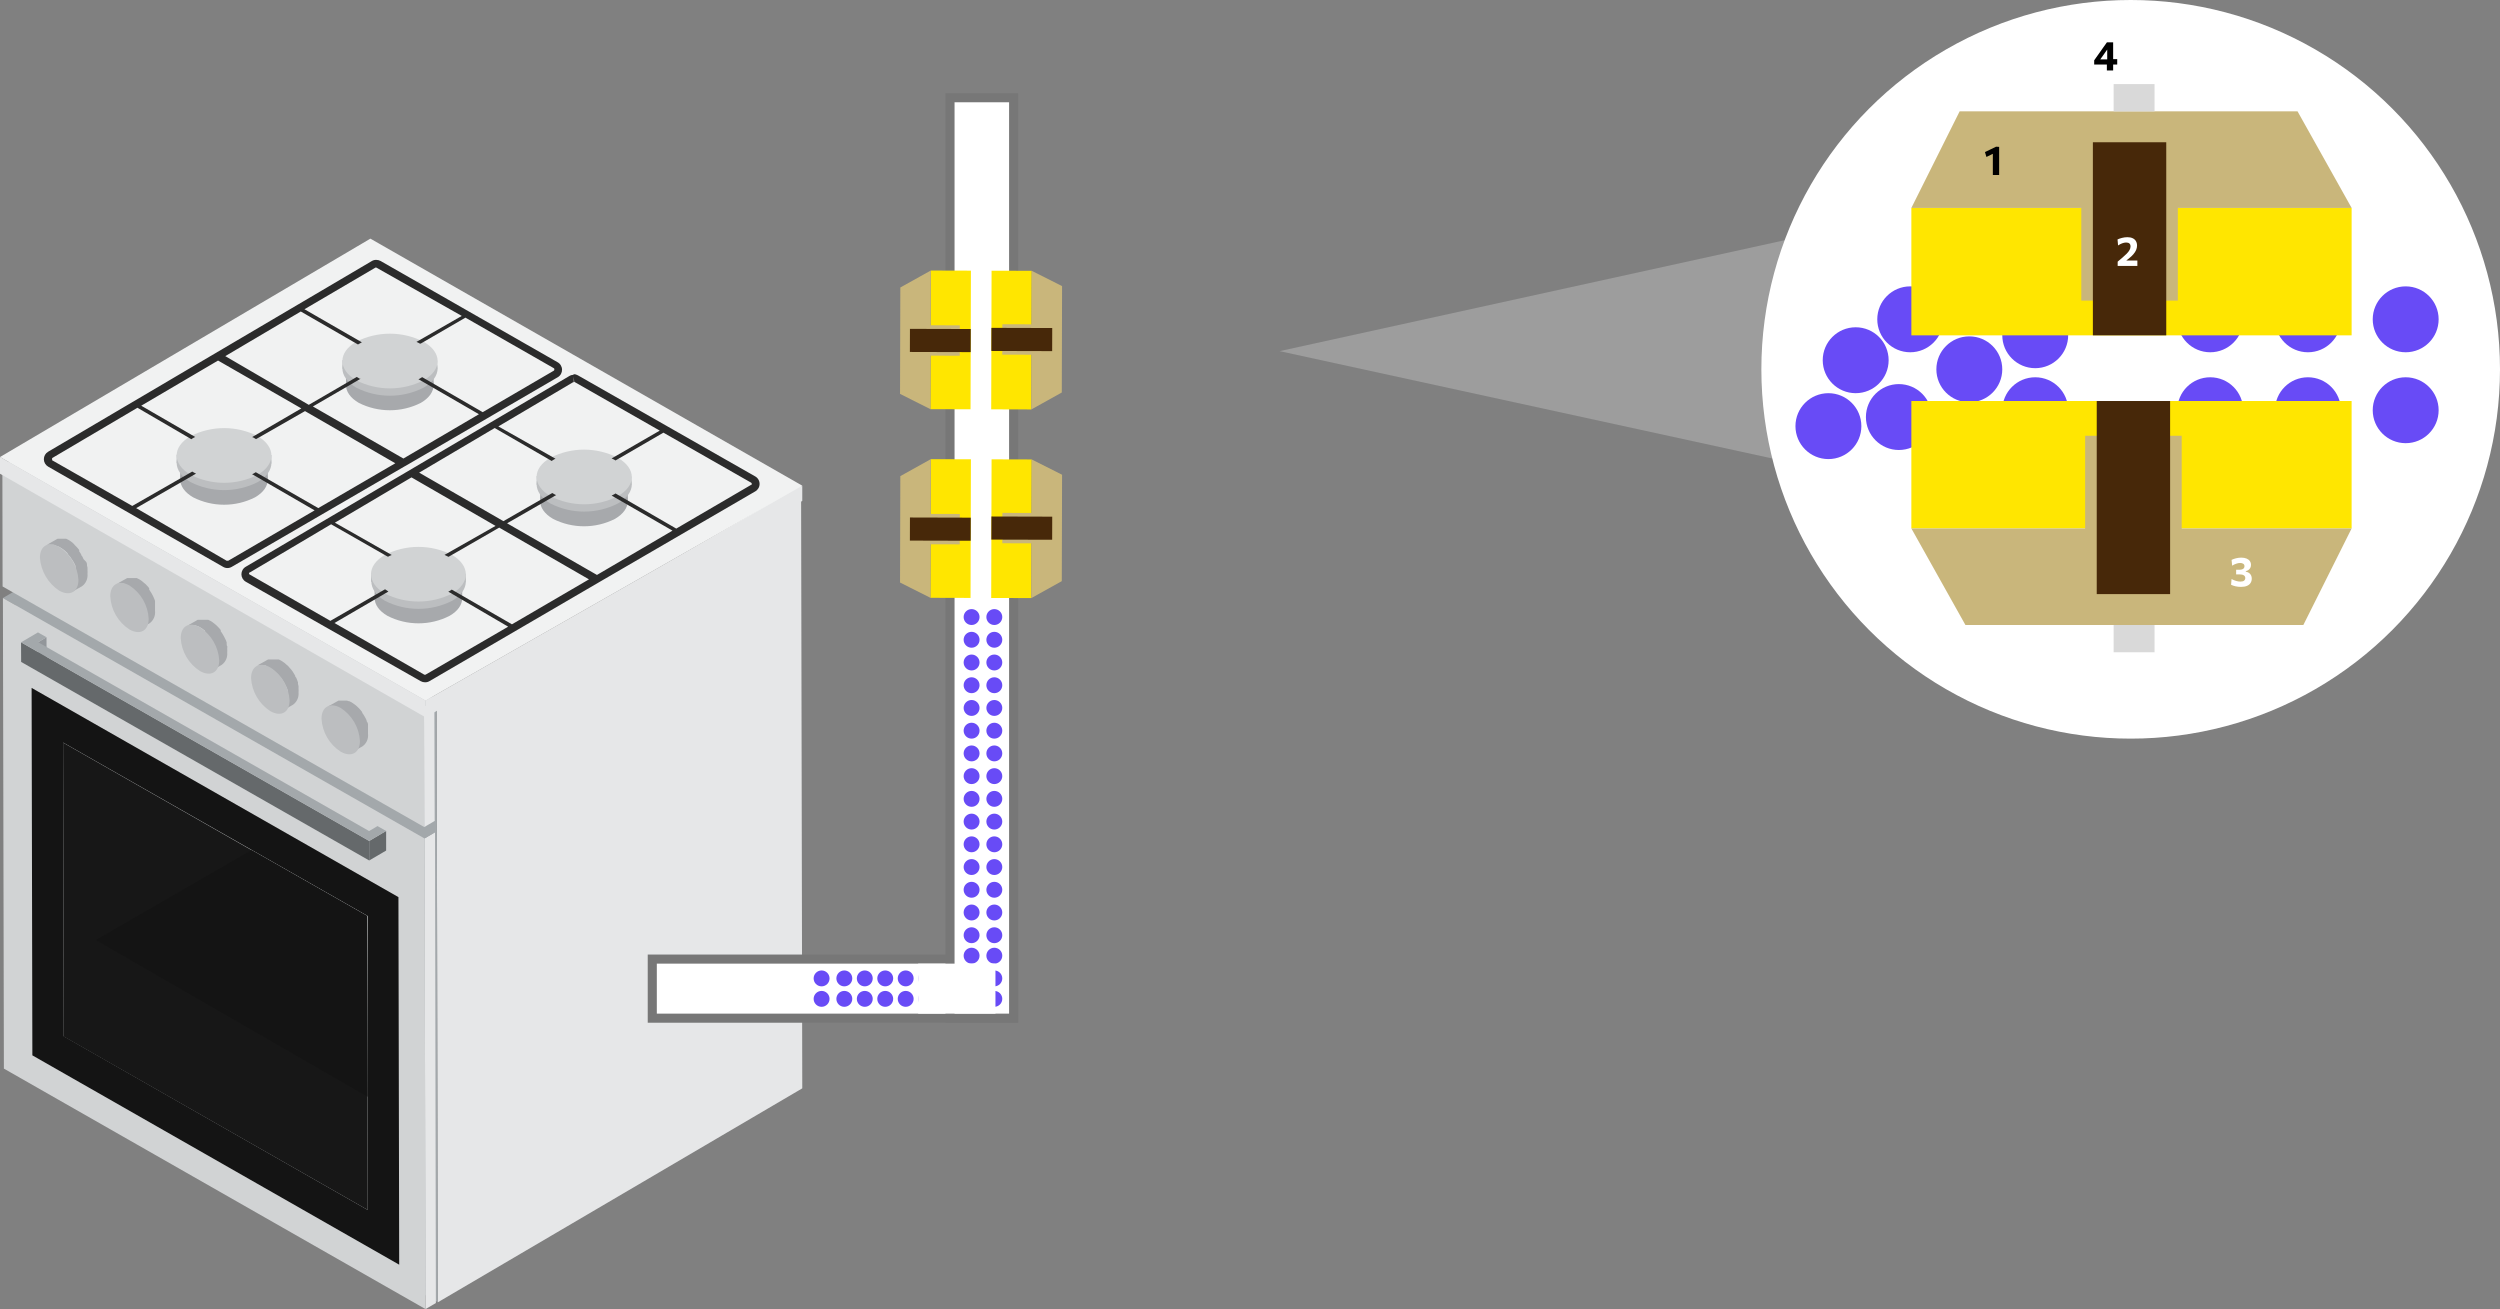
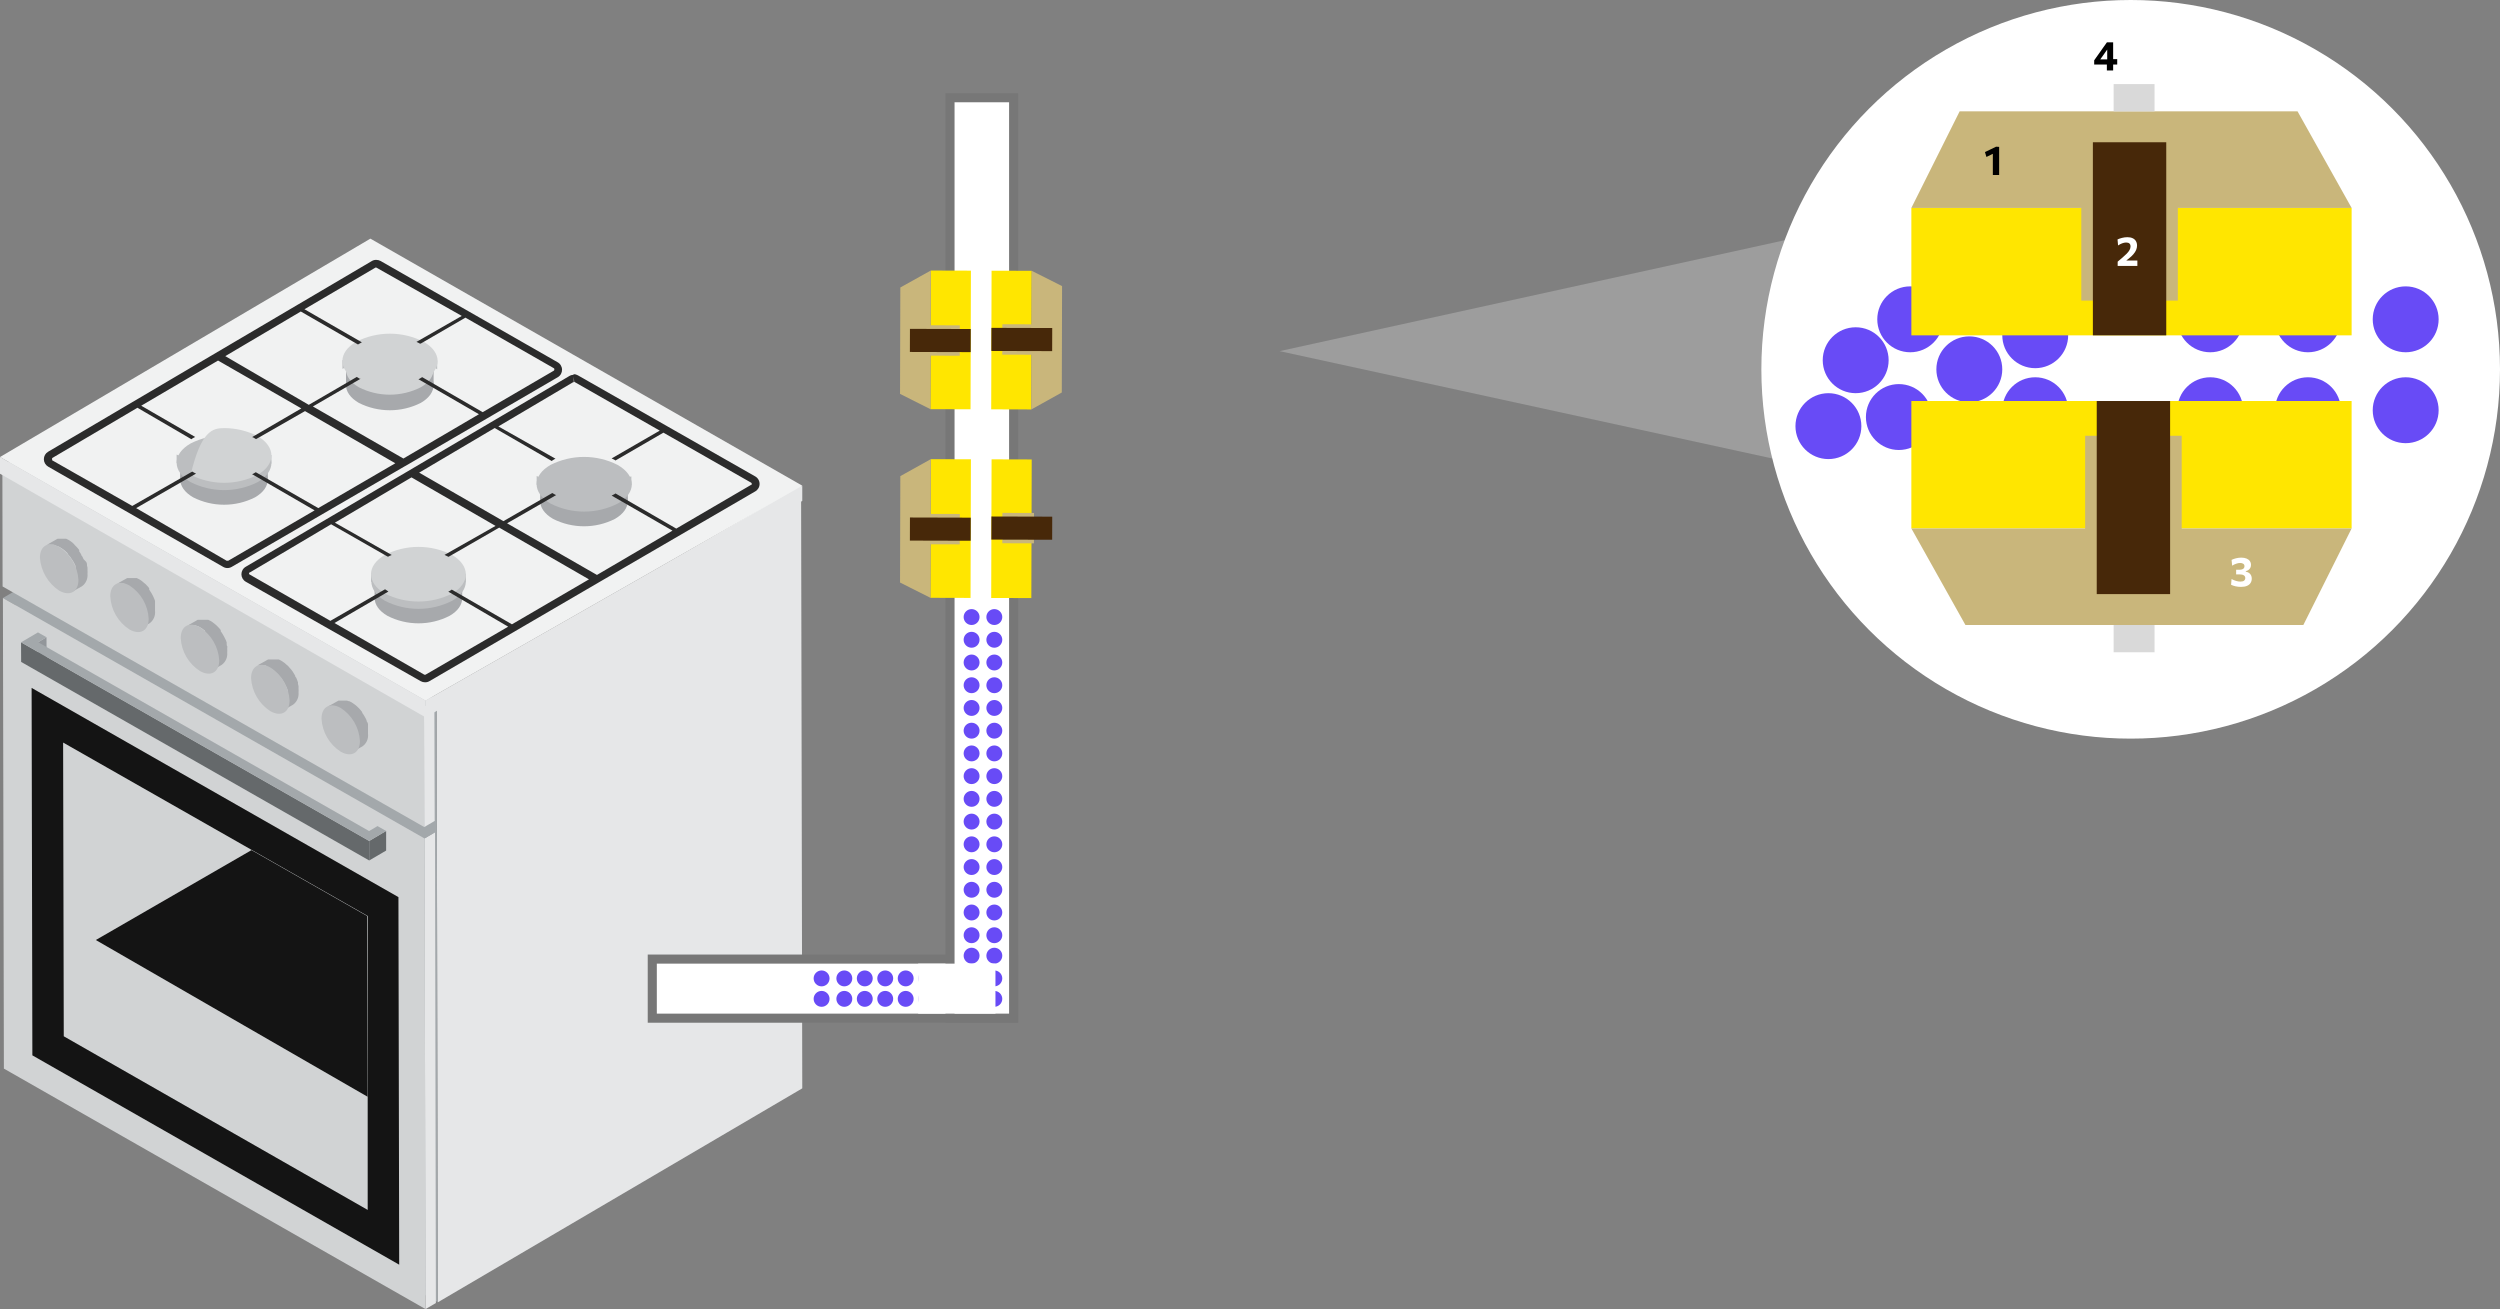
<svg xmlns="http://www.w3.org/2000/svg" width="1100" height="576" viewBox="0 0 1100 576" fill="none">
  <rect x="0" y="0" width="1100" height="576" fill="#808080" stroke="none" />
  <g clip-path="url(#clip0_88_7)">
    <path d="M192.64 573.012L353 478.869L352.478 213.371L192.118 307.514L192.64 573.012Z" fill="#E6E7E8" />
    <path d="M6.599 201.704L7.121 467.154L192.64 573.012L192.118 307.514L6.599 201.704Z" fill="#A3A8AB" />
    <path d="M187.229 576L191.786 573.344L191.406 366.229L186.801 368.933L187.229 576Z" fill="#E6E7E8" />
    <path d="M186.801 368.933L191.406 366.229L5.886 260.419L1.282 263.123L186.801 368.933Z" fill="#A3A8AB" />
    <path d="M1.282 263.123L1.709 470.19L187.229 576L186.801 368.933L1.282 263.123Z" fill="#D1D3D4" />
    <path d="M186.659 363.905L191.264 361.202L191.121 308.083L186.564 310.787L186.659 363.905Z" fill="#E6E7E8" />
    <path d="M186.564 310.787L191.121 308.083L5.649 202.273L1.044 204.929L186.564 310.787Z" fill="#BCBEC0" />
    <path d="M1.044 204.929L1.139 258.048L186.659 363.905L186.564 310.787L1.044 204.929Z" fill="#D1D3D4" />
    <path d="M24.021 239.788L23.736 239.693H23.309H22.881H22.597C22.423 239.67 22.248 239.67 22.074 239.693H21.172H20.698C20.509 239.759 20.333 239.855 20.175 239.978L24.923 237.274L25.35 237.037H25.825H26.347H27.724H28.056H28.483H29.1L30.145 237.559C30.711 237.879 31.251 238.243 31.759 238.65L32.233 239.077L33.23 240.168L33.562 240.5L33.847 240.784L34.132 241.116L34.844 241.97V242.254V242.586L35.319 243.298L35.746 244.009C35.746 244.246 35.746 244.436 36.078 244.626C36.186 244.872 36.313 245.11 36.458 245.337L36.743 246.001L37.977 247.282L38.262 248.088V248.467C38.262 248.467 38.262 248.467 38.262 248.752C38.364 249.078 38.443 249.411 38.5 249.748C38.523 249.937 38.523 250.128 38.5 250.317L38.506 250.314C38.506 250.598 38.506 250.598 38.506 250.882L38.5 250.886C38.544 251.439 38.544 251.994 38.5 252.546C38.601 253.58 38.431 254.622 38.007 255.57C37.582 256.518 36.918 257.339 36.078 257.953L31.331 260.609C32.174 259.999 32.841 259.178 33.266 258.229C33.691 257.28 33.859 256.236 33.752 255.202C33.799 254.57 33.799 253.936 33.752 253.305C33.776 253.195 33.776 253.082 33.752 252.973C33.66 252.361 33.518 251.758 33.325 251.171C33.342 250.426 33.31 249.682 33.23 248.942C32.946 248.27 32.612 247.62 32.233 246.997C31.854 246.381 31.474 245.764 31.047 245.195C30.645 244.668 30.217 244.161 29.765 243.677V243.393L28.673 242.397L28.198 241.97C27.679 241.579 27.14 241.215 26.584 240.879L25.54 240.357H25.207L24.021 239.788Z" fill="#A7A9AC" />
    <path d="M26.015 240.642C21.267 237.986 17.564 240.168 17.564 245.385C17.769 248.293 18.642 251.116 20.116 253.633C21.59 256.15 23.625 258.293 26.062 259.897C30.809 262.553 34.512 260.372 34.512 255.155C34.34 252.238 33.481 249.403 32.004 246.881C30.527 244.359 28.475 242.221 26.015 240.642Z" fill="#BCBEC0" />
    <path d="M55.02 256.767H54.64H54.26H52.931H52.219C52.079 256.726 51.931 256.726 51.792 256.767L51.222 257.004L55.969 254.348H56.396H59.34H59.909H60.147C60.528 254.483 60.894 254.658 61.239 254.87C61.793 255.185 62.318 255.55 62.805 255.961C62.985 256.077 63.145 256.221 63.28 256.388L64.039 257.004L64.372 257.336L64.656 257.668L64.989 258L65.653 258.807V259.139V259.423C65.839 259.658 65.998 259.912 66.128 260.182C66.303 260.408 66.461 260.646 66.603 260.893C66.741 261.083 66.853 261.29 66.935 261.51L67.315 262.221L67.6 262.838L67.932 263.597L68.217 264.403C68.217 264.403 68.217 264.403 68.217 264.782C68.237 264.876 68.237 264.973 68.217 265.067C68.239 265.383 68.239 265.7 68.217 266.015V266.585C68.191 266.694 68.191 266.807 68.217 266.917C68.217 266.917 68.217 266.917 68.217 267.201C68.217 267.486 68.217 268.292 68.217 268.861C68.323 269.895 68.156 270.939 67.731 271.888C67.306 272.837 66.638 273.658 65.796 274.268L61.049 276.924C61.895 276.317 62.565 275.497 62.99 274.547C63.416 273.597 63.581 272.552 63.47 271.517C63.515 270.87 63.515 270.22 63.47 269.573C63.447 269.479 63.447 269.382 63.47 269.288C63.47 268.671 63.185 268.055 62.995 267.438C62.815 266.755 62.577 266.089 62.283 265.446C61.989 264.764 61.656 264.099 61.286 263.454C60.935 262.841 60.538 262.254 60.099 261.7C59.714 261.188 59.302 260.698 58.865 260.229L58.58 259.945C58.239 259.588 57.874 259.256 57.488 258.949L57.014 258.522C56.514 258.127 55.991 257.763 55.447 257.431L54.355 256.909H54.023L55.02 256.767Z" fill="#A7A9AC" />
    <path d="M56.966 257.621C52.219 254.965 48.516 257.147 48.516 262.364C48.664 265.293 49.508 268.146 50.977 270.686C52.446 273.226 54.499 275.38 56.966 276.971C61.713 279.627 65.416 277.493 65.416 272.228C65.268 269.299 64.424 266.446 62.955 263.906C61.486 261.366 59.433 259.212 56.966 257.621Z" fill="#BCBEC0" />
    <path d="M85.971 275.121H85.592H85.449H84.974H83.313H82.838L82.269 275.406L87.016 272.703H87.443H87.68H87.918H88.392H88.867H90.291H90.624H91.003H91.621L92.665 273.224C93.216 273.544 93.74 273.909 94.231 274.315L94.754 274.742L95.513 275.406L95.798 275.738L96.083 276.023C96.181 276.145 96.293 276.256 96.415 276.355L97.127 277.208V277.493V277.777L97.649 278.489L98.077 279.2C98.205 279.379 98.316 279.57 98.409 279.769C98.554 279.996 98.681 280.234 98.789 280.481L99.121 281.145C99.251 281.372 99.362 281.61 99.453 281.856L99.738 282.662V283.089C99.718 283.183 99.718 283.28 99.738 283.374C99.738 283.706 99.738 284.038 99.975 284.37C100.213 284.702 99.975 284.749 99.975 284.939C99.975 285.129 99.975 284.939 99.975 285.223C99.975 285.508 99.975 285.223 99.975 285.508C100.02 286.06 100.02 286.616 99.975 287.168C100.077 288.206 99.902 289.253 99.468 290.203C99.035 291.152 98.358 291.97 97.507 292.575L92.76 295.278C93.615 294.666 94.293 293.84 94.727 292.882C95.16 291.924 95.333 290.87 95.228 289.824C95.273 289.192 95.273 288.558 95.228 287.927C95.228 287.927 95.228 287.927 95.228 287.595C95.125 286.985 94.983 286.383 94.801 285.793C94.564 285.129 94.326 284.465 94.041 283.801C93.709 283.137 93.377 282.473 92.997 281.856C92.617 281.24 92.238 280.623 91.81 280.054C91.437 279.533 91.024 279.042 90.576 278.584L90.291 278.252L90.196 277.493L89.674 277.113C89.195 276.692 88.669 276.326 88.108 276.023L87.063 275.453H86.731L85.971 275.121Z" fill="#A7A9AC" />
    <path d="M87.965 276.023C83.218 273.319 79.515 275.501 79.515 280.765C79.676 283.685 80.53 286.524 82.008 289.048C83.486 291.572 85.544 293.707 88.013 295.278C92.76 297.934 96.463 295.752 96.463 290.535C96.283 287.62 95.421 284.788 93.945 282.267C92.469 279.746 90.421 277.607 87.965 276.023Z" fill="#BCBEC0" />
    <path d="M116.923 292.812H116.543H116.211H114.834H114.217H113.742H113.22L117.967 290.156H118.395H118.632H121.718H122.335H122.667L123.711 290.678C124.268 291.013 124.806 291.378 125.325 291.769L125.8 292.243L126.56 292.859L126.892 293.191L127.177 293.523L127.462 293.855L128.174 294.662L128.411 294.994L128.648 295.278C128.648 295.278 128.981 295.752 129.123 296.037L129.55 296.748L129.883 297.318C129.883 297.555 129.883 297.839 130.263 298.076L130.547 298.693L130.832 299.452C130.955 299.71 131.051 299.98 131.117 300.258V300.637C131.117 300.637 131.117 300.637 131.117 300.922C131.218 301.232 131.298 301.549 131.354 301.871C131.377 302.06 131.377 302.251 131.354 302.44C131.374 302.549 131.374 302.662 131.354 302.772C131.377 302.865 131.377 302.963 131.354 303.056C131.4 303.593 131.4 304.132 131.354 304.669C131.461 305.703 131.293 306.747 130.868 307.696C130.443 308.645 129.776 309.465 128.933 310.075L124.186 312.779C125.025 312.166 125.69 311.344 126.114 310.396C126.539 309.448 126.709 308.406 126.607 307.372C126.674 306.726 126.674 306.074 126.607 305.428C126.629 305.334 126.629 305.237 126.607 305.143C126.666 304.829 126.714 304.512 126.75 304.194C126.546 303.528 126.292 302.878 125.99 302.25C125.696 301.568 125.363 300.902 124.993 300.258L123.806 298.456L122.572 296.986L122.287 296.701L121.195 295.705L120.721 295.278C120.225 294.856 119.683 294.49 119.107 294.187L118.062 293.666H117.73L116.923 292.812Z" fill="#A7A9AC" />
    <path d="M118.917 293.666C114.17 291.01 110.467 293.191 110.467 298.408C110.646 301.323 111.509 304.155 112.985 306.676C114.461 309.197 116.509 311.336 118.964 312.921C123.711 315.577 127.414 313.443 127.414 308.178C127.254 305.259 126.399 302.42 124.922 299.896C123.444 297.372 121.385 295.236 118.917 293.666Z" fill="#BCBEC0" />
    <path d="M147.922 310.645H147.542H147.21H145.833H145.216H144.741L144.172 310.929L148.919 308.273H149.346H149.584H150.723C150.864 308.249 151.009 308.249 151.15 308.273H152.717L153.286 308.51H153.619L154.71 309.032L156.277 310.123L156.799 310.55L157.511 311.214L157.844 311.546L158.128 311.83L158.461 312.21C158.708 312.457 158.93 312.727 159.125 313.016L159.363 313.348V313.633L159.885 314.344L160.312 315.055C160.44 315.234 160.552 315.425 160.644 315.625L161.024 316.336L161.309 317C161.309 317.237 161.309 317.474 161.641 317.759L161.926 318.565C161.926 318.565 161.926 318.565 161.926 318.944C161.947 319.038 161.947 319.135 161.926 319.229C161.953 319.545 161.953 319.862 161.926 320.178V320.747C161.903 320.856 161.903 320.969 161.926 321.079C161.926 321.079 161.926 321.079 161.926 321.363C161.926 321.648 161.926 322.454 161.926 322.976C162.043 324.011 161.879 325.058 161.454 326.009C161.028 326.96 160.355 327.779 159.505 328.382L154.758 331.086C155.604 330.479 156.274 329.659 156.7 328.709C157.125 327.759 157.29 326.714 157.179 325.679C157.224 325.032 157.224 324.382 157.179 323.735C157.157 323.641 157.157 323.544 157.179 323.45C157.179 322.833 156.894 322.217 156.704 321.6C156.509 320.922 156.271 320.257 155.992 319.608C155.698 318.926 155.365 318.261 154.995 317.616C154.644 316.988 154.248 316.385 153.809 315.814C153.423 315.303 153.011 314.812 152.574 314.344L152.289 314.059C151.961 313.691 151.595 313.357 151.198 313.063L150.723 312.637C150.235 312.226 149.711 311.861 149.156 311.546C148.812 311.334 148.446 311.159 148.064 311.024H147.732L147.922 310.645Z" fill="#A7A9AC" />
    <path d="M149.916 311.498C145.169 308.842 141.466 311.024 141.466 316.241C141.629 319.155 142.479 321.988 143.948 324.51C145.416 327.033 147.461 329.172 149.916 330.754C154.663 333.41 158.366 331.275 158.366 326.011C158.203 323.098 157.353 320.264 155.884 317.742C154.415 315.219 152.37 313.08 149.916 311.498Z" fill="#BCBEC0" />
    <path d="M175.645 556.46L14.242 464.356L13.909 302.677L175.313 394.733L175.645 556.46ZM28.056 455.962L161.784 532.367V403.033L27.771 326.722L28.056 455.962Z" fill="#141414" />
-     <path d="M161.784 532.367L28.056 456.104L27.771 326.77L110.657 374.055L122.145 380.6L161.499 403.033L161.736 482.568V495.753L161.784 532.367Z" fill="#171717" />
    <path d="M161.736 482.568L42.155 413.609L110.657 374.055L122.145 380.6L161.499 403.033L161.736 482.568Z" fill="#141414" />
    <path d="M20.46 280.386L20.508 289.018L16.758 291.199V282.568L20.46 280.386Z" fill="#92969A" />
    <path d="M162.448 370.023V378.608L9.304 291.247L9.257 282.615L162.448 370.023Z" fill="#65696B" />
    <path d="M169.901 365.613V374.245L162.448 378.608V370.024L169.901 365.613Z" fill="#65696B" />
    <path d="M169.901 365.613L162.448 370.023L9.257 282.615L16.71 278.252L20.46 280.386L16.758 282.568L162.401 365.66L166.104 363.478L169.901 365.613Z" fill="#A3A8AB" />
    <path d="M353 213.703V220.39L187.229 315.624V308.273L353 213.703Z" fill="#E6E7E8" />
    <path d="M0 201.088L187.229 308.273V315.624L0 208.439V201.088Z" fill="#E6E7E8" />
    <path d="M0 201.088L187.229 308.273L353 213.703L162.971 105L0 201.088Z" fill="#F1F2F2" />
    <path d="M112.223 218.825C108.001 220.967 103.334 222.083 98.599 222.083C93.864 222.083 89.196 220.967 84.974 218.825C77.426 214.462 77.379 207.443 84.974 203.08C89.201 200.953 93.867 199.845 98.599 199.845C103.331 199.845 107.997 200.953 112.223 203.08C119.676 207.443 119.724 214.51 112.223 218.825Z" fill="#A7A9AC" />
    <path d="M117.825 203.886V211.474L114.265 204.645L117.825 203.886Z" fill="#A7A9AC" />
    <path d="M79.278 203.696V210.715L83.076 205.498L79.278 203.696Z" fill="#A7A9AC" />
    <path d="M112.223 211.948C108.001 214.09 103.334 215.206 98.599 215.206C93.864 215.206 89.196 214.09 84.974 211.948C77.426 207.585 77.379 200.566 84.974 196.25C89.193 194.098 93.862 192.975 98.599 192.975C103.336 192.975 108.005 194.098 112.223 196.25C119.676 200.566 119.724 207.633 112.223 211.948Z" fill="#D1D3D4" />
    <path d="M113.363 212.138C108.792 214.444 103.743 215.645 98.623 215.645C93.502 215.645 88.454 214.444 83.883 212.138C75.67 207.396 75.67 199.807 83.883 195.112C88.45 192.796 93.5 191.588 98.623 191.588C103.745 191.588 108.795 192.796 113.363 195.112C121.433 199.855 121.48 207.443 113.363 212.138Z" fill="#BCBEC0" />
    <path d="M119.439 200.187L119.391 204.076L115.546 200.993L119.439 200.187Z" fill="#BCBEC0" />
    <path d="M77.711 199.997V203.838L81.794 201.894L77.711 199.997Z" fill="#BCBEC0" />
-     <path d="M113.363 208.913C108.795 211.229 103.745 212.437 98.623 212.437C93.5 212.437 88.45 211.229 83.883 208.913C75.67 204.17 75.67 196.582 83.883 191.887C88.45 189.57 93.5 188.363 98.623 188.363C103.745 188.363 108.795 189.57 113.363 191.887C121.433 196.63 121.48 204.218 113.363 208.913Z" fill="#D1D3D4" />
+     <path d="M113.363 208.913C108.795 211.229 103.745 212.437 98.623 212.437C93.5 212.437 88.45 211.229 83.883 208.913C88.45 189.57 93.5 188.363 98.623 188.363C103.745 188.363 108.795 189.57 113.363 191.887C121.433 196.63 121.48 204.218 113.363 208.913Z" fill="#D1D3D4" />
    <path d="M185.14 177.279C180.914 179.406 176.247 180.513 171.515 180.513C166.783 180.513 162.117 179.406 157.891 177.279C150.343 172.916 150.296 165.849 157.891 161.533C162.113 159.392 166.781 158.276 171.515 158.276C176.25 158.276 180.918 159.392 185.14 161.533C192.64 165.896 192.688 172.916 185.14 177.279Z" fill="#A7A9AC" />
    <path d="M190.789 162.34V169.881L187.229 163.051L190.789 162.34Z" fill="#A7A9AC" />
    <path d="M152.242 162.15V169.169L155.992 163.952L152.242 162.15Z" fill="#A7A9AC" />
    <path d="M185.14 170.402C180.918 172.543 176.25 173.659 171.515 173.659C166.781 173.659 162.113 172.543 157.891 170.402C150.343 166.039 150.296 159.02 157.891 154.656C162.117 152.53 166.783 151.422 171.515 151.422C176.247 151.422 180.914 152.53 185.14 154.656C192.64 159.02 192.688 166.086 185.14 170.402Z" fill="#D1D3D4" />
-     <path d="M186.327 170.592C181.751 172.909 176.693 174.116 171.563 174.116C166.433 174.116 161.375 172.909 156.799 170.592C148.634 165.849 148.587 158.261 156.799 153.613C161.372 151.285 166.431 150.072 171.563 150.072C176.695 150.072 181.754 151.285 186.327 153.613C194.634 158.261 194.634 165.897 186.327 170.592Z" fill="#BCBEC0" />
    <path d="M192.356 158.64V162.529L188.51 159.446L192.356 158.64Z" fill="#BCBEC0" />
    <path d="M150.675 158.403V162.292L154.71 160.348L150.675 158.403Z" fill="#BCBEC0" />
    <path d="M186.327 167.367C181.751 169.684 176.693 170.891 171.563 170.891C166.433 170.891 161.375 169.684 156.799 167.367C148.634 162.624 148.587 155.036 156.799 150.34C161.375 148.024 166.433 146.816 171.563 146.816C176.693 146.816 181.751 148.024 186.327 150.34C194.634 155.036 194.634 162.672 186.327 167.367Z" fill="#D1D3D4" />
    <path d="M270.589 228.311C266.367 230.452 261.699 231.568 256.965 231.568C252.23 231.568 247.562 230.452 243.34 228.311C235.792 223.947 235.745 216.928 243.34 212.612C247.559 210.46 252.228 209.338 256.965 209.338C261.701 209.338 266.371 210.46 270.589 212.612C278.09 216.928 278.137 223.947 270.589 228.311Z" fill="#A7A9AC" />
    <path d="M276.238 213.324V220.912L272.678 214.083L276.238 213.324Z" fill="#A7A9AC" />
    <path d="M237.691 213.134V220.201L241.489 214.936L237.691 213.134Z" fill="#A7A9AC" />
    <path d="M270.589 221.434C266.367 223.575 261.699 224.691 256.965 224.691C252.23 224.691 247.562 223.575 243.34 221.434C235.792 217.118 235.745 210.051 243.34 205.736C247.562 203.594 252.23 202.478 256.965 202.478C261.699 202.478 266.367 203.594 270.589 205.736C278.09 210.051 278.137 217.071 270.589 221.434Z" fill="#D1D3D4" />
    <path d="M271.776 221.576C267.2 223.893 262.142 225.1 257.012 225.1C251.882 225.1 246.824 223.893 242.248 221.576C234.083 216.833 234.036 209.245 242.248 204.55C246.819 202.244 251.868 201.043 256.988 201.043C262.109 201.043 267.157 202.244 271.728 204.55C280.083 209.34 280.083 216.881 271.776 221.576Z" fill="#BCBEC0" />
    <path d="M277.805 209.625V213.561L273.96 210.431L277.805 209.625Z" fill="#BCBEC0" />
    <path d="M236.125 209.435V213.324L240.207 211.379L236.125 209.435Z" fill="#BCBEC0" />
-     <path d="M271.776 218.351C267.203 220.679 262.144 221.892 257.012 221.892C251.88 221.892 246.821 220.679 242.248 218.351C234.083 213.608 234.036 206.02 242.248 201.372C246.813 199.045 251.864 197.831 256.988 197.831C262.113 197.831 267.164 199.045 271.728 201.372C280.083 206.067 280.083 213.703 271.776 218.351Z" fill="#D1D3D4" />
    <path d="M197.767 270.995C193.549 273.148 188.88 274.27 184.143 274.27C179.406 274.27 174.737 273.148 170.519 270.995C162.971 266.679 162.923 259.613 170.519 255.297C174.74 253.156 179.408 252.04 184.143 252.04C188.878 252.04 193.546 253.156 197.767 255.297C205.22 259.708 205.268 266.727 197.767 270.995Z" fill="#A7A9AC" />
    <path d="M203.369 256.103V263.692L199.809 256.862L203.369 256.103Z" fill="#A7A9AC" />
    <path d="M164.822 255.961V262.98L168.62 257.716L164.822 255.961Z" fill="#A7A9AC" />
    <path d="M197.767 264.213C193.546 266.355 188.878 267.471 184.143 267.471C179.408 267.471 174.74 266.355 170.519 264.213C162.971 259.85 162.923 252.783 170.519 248.467C174.74 246.326 179.408 245.21 184.143 245.21C188.878 245.21 193.546 246.326 197.767 248.467C205.22 252.831 205.268 259.897 197.767 264.213Z" fill="#D1D3D4" />
    <path d="M198.907 264.356C194.334 266.683 189.275 267.897 184.143 267.897C179.011 267.897 173.952 266.683 169.379 264.356C161.404 259.613 161.404 252.025 169.332 247.282C173.896 244.954 178.947 243.741 184.072 243.741C189.196 243.741 194.247 244.954 198.812 247.282C206.977 252.025 207.024 259.708 198.907 264.356Z" fill="#BCBEC0" />
    <path d="M204.936 252.404V256.34L201.09 253.21L204.936 252.404Z" fill="#BCBEC0" />
    <path d="M163.255 252.214V256.103L167.338 254.159L163.255 252.214Z" fill="#BCBEC0" />
    <path d="M198.907 261.178C194.326 263.48 189.27 264.679 184.143 264.679C179.016 264.679 173.96 263.48 169.379 261.178C161.214 256.435 161.167 248.847 169.379 244.151C173.947 241.835 178.997 240.628 184.119 240.628C189.242 240.628 194.292 241.835 198.859 244.151C206.977 248.847 207.024 256.483 198.907 261.178Z" fill="#D1D3D4" />
    <path d="M332.302 209.624L254.259 165.138C253.683 164.8 253.028 164.62 252.36 164.616L252.645 167.983L290.29 189.468L269.117 201.704C269.498 201.84 269.864 202.015 270.209 202.226L270.826 202.605L291.904 190.369L330.498 212.375C330.577 212.429 330.643 212.499 330.693 212.581C330.742 212.663 330.773 212.755 330.783 212.849C330.783 213.181 330.783 213.324 330.498 213.324L297.553 232.579L270.826 217.118C270.671 217.256 270.495 217.368 270.304 217.45C269.929 217.692 269.532 217.899 269.117 218.066L295.891 233.48L262.661 252.973L223.117 230.255L244.717 217.829C244.431 217.743 244.159 217.615 243.91 217.45L243.008 216.928L221.503 229.307L184.428 207.964L217.658 188.33L242.771 202.842C243.064 202.568 243.401 202.343 243.767 202.178C243.957 202.013 244.186 201.898 244.432 201.846L219.272 187.618L252.17 168.173H252.455V164.901C251.787 164.905 251.132 165.085 250.556 165.422L108.141 249.368C107.558 249.7 107.074 250.18 106.738 250.759C106.401 251.337 106.224 251.995 106.224 252.665C106.224 253.334 106.401 253.992 106.738 254.571C107.074 255.15 107.558 255.629 108.141 255.961L185.14 299.736C185.722 300.053 186.376 300.217 187.039 300.21C187.724 300.222 188.398 300.041 188.985 299.689L263.231 256.388L332.302 216.217C332.885 215.885 333.369 215.406 333.705 214.827C334.042 214.248 334.219 213.59 334.219 212.921C334.219 212.251 334.042 211.593 333.705 211.015C333.369 210.436 332.885 209.956 332.302 209.624ZM225.254 274.695L198.764 259.423L197.435 260.277H197.15L223.592 275.738L187.181 296.891H186.754L147.162 274.125L170.898 260.277C170.39 259.972 169.898 259.64 169.427 259.281L145.359 273.177L109.85 252.783C109.757 252.761 109.677 252.704 109.624 252.625C109.571 252.546 109.55 252.45 109.565 252.356C109.565 252.024 109.565 251.93 109.85 251.93L145.691 230.682L170.566 244.91C170.659 244.937 170.758 244.937 170.851 244.91C171.334 244.627 171.843 244.389 172.37 244.199L147.352 229.971L181.057 210.051L218.038 231.394L195.584 244.151C196.187 244.397 196.774 244.683 197.34 245.005L219.652 232.152L259.148 254.917L225.254 274.695Z" fill="#2B2B2B" />
    <path d="M245.287 159.352L167.433 114.817C166.834 114.5 166.165 114.337 165.487 114.343C164.817 114.338 164.16 114.518 163.588 114.865L21.172 198.764C20.601 199.098 20.128 199.577 19.799 200.151C19.47 200.725 19.297 201.375 19.297 202.036C19.297 202.698 19.47 203.348 19.799 203.922C20.128 204.496 20.601 204.974 21.172 205.309L98.172 249.416C98.746 249.759 99.402 249.939 100.07 249.939C100.739 249.939 101.395 249.759 101.969 249.416L177.924 205.261C178.148 205.188 178.357 205.075 178.541 204.929L245.476 165.944C246.05 165.596 246.52 165.103 246.84 164.514C247.161 163.925 247.319 163.262 247.3 162.593C247.281 161.923 247.084 161.27 246.731 160.701C246.377 160.132 245.879 159.666 245.287 159.352ZM140.042 223.568L112.556 207.775L111.891 208.154C111.601 208.388 111.259 208.551 110.894 208.629L138.428 224.564L100.45 246.713H99.691L59.909 223.568L86.256 208.391C85.922 208.272 85.603 208.113 85.307 207.917L84.595 207.49L58.2 222.62L22.929 202.51C22.929 202.51 22.929 202.51 22.929 202.036C22.929 201.562 22.929 201.657 22.929 201.562L60.479 179.413L84.215 193.262C84.473 193.035 84.76 192.844 85.069 192.693L85.876 192.266L62.141 178.512L95.94 158.64L132.589 179.698L110.942 192.314C111.246 192.39 111.535 192.519 111.796 192.693L112.65 193.215L134.203 180.884L173.937 203.838L140.042 223.568ZM243.673 163.098L212.389 181.358L185.757 165.944L184.808 166.513C184.6 166.679 184.356 166.793 184.095 166.845L210.727 182.259L177.497 201.752L137.668 178.844L158.651 166.655H158.271L156.989 165.849L135.864 178.133L99.121 156.696L132.351 137.061L157.511 151.574L158.176 151.194C158.509 150.978 158.858 150.788 159.22 150.625L133.965 136.065L165.249 117.711H165.534L203.179 139.005L183.241 150.435C183.77 150.64 184.279 150.894 184.76 151.194H185.092L204.793 139.764L243.673 162.008C243.751 162.046 243.816 162.107 243.858 162.184C243.901 162.26 243.919 162.348 243.91 162.434C243.943 162.556 243.938 162.685 243.896 162.804C243.853 162.922 243.775 163.025 243.673 163.098Z" fill="#2B2B2B" />
  </g>
  <rect x="287" y="422" width="159" height="26" fill="white" stroke="#777777" stroke-width="4" />
  <rect x="418" y="43" width="28" height="405" fill="white" stroke="#777777" stroke-width="4" />
  <circle cx="427.5" cy="430.5" r="3.5" fill="#684BF6" />
  <circle cx="437.5" cy="439.5" r="3.5" fill="#684BF6" />
  <circle cx="437.5" cy="430.5" r="3.5" fill="#684BF6" />
  <circle cx="437.5" cy="420.5" r="3.5" fill="#684BF6" />
  <circle cx="427.5" cy="411.5" r="3.5" fill="#684BF6" />
  <circle cx="427.5" cy="381.5" r="3.5" fill="#684BF6" />
  <circle cx="427.5" cy="351.5" r="3.5" fill="#684BF6" />
  <circle cx="427.5" cy="321.5" r="3.5" fill="#684BF6" />
  <circle cx="427.5" cy="291.5" r="3.5" fill="#684BF6" />
  <circle cx="427.5" cy="401.5" r="3.5" fill="#684BF6" />
  <circle cx="427.5" cy="371.5" r="3.5" fill="#684BF6" />
  <circle cx="427.5" cy="341.5" r="3.5" fill="#684BF6" />
  <circle cx="427.5" cy="311.5" r="3.5" fill="#684BF6" />
  <circle cx="427.5" cy="281.5" r="3.5" fill="#684BF6" />
  <circle cx="427.5" cy="391.5" r="3.5" fill="#684BF6" />
  <circle cx="427.5" cy="361.5" r="3.5" fill="#684BF6" />
  <circle cx="427.5" cy="331.5" r="3.5" fill="#684BF6" />
  <circle cx="427.5" cy="301.5" r="3.5" fill="#684BF6" />
  <circle cx="427.5" cy="271.5" r="3.5" fill="#684BF6" />
  <circle cx="437.5" cy="411.5" r="3.5" fill="#684BF6" />
  <circle cx="437.5" cy="381.5" r="3.5" fill="#684BF6" />
  <circle cx="437.5" cy="351.5" r="3.5" fill="#684BF6" />
  <circle cx="437.5" cy="321.5" r="3.5" fill="#684BF6" />
  <circle cx="437.5" cy="291.5" r="3.5" fill="#684BF6" />
  <circle cx="437.5" cy="401.5" r="3.5" fill="#684BF6" />
  <circle cx="437.5" cy="371.5" r="3.5" fill="#684BF6" />
  <circle cx="437.5" cy="341.5" r="3.5" fill="#684BF6" />
  <circle cx="437.5" cy="311.5" r="3.5" fill="#684BF6" />
  <circle cx="437.5" cy="281.5" r="3.5" fill="#684BF6" />
  <circle cx="437.5" cy="391.5" r="3.5" fill="#684BF6" />
  <circle cx="437.5" cy="361.5" r="3.5" fill="#684BF6" />
  <circle cx="437.5" cy="331.5" r="3.5" fill="#684BF6" />
  <circle cx="437.5" cy="301.5" r="3.5" fill="#684BF6" />
  <circle cx="437.5" cy="271.5" r="3.5" fill="#684BF6" />
  <circle cx="427.5" cy="420.5" r="3.5" fill="#684BF6" />
  <circle cx="427.5" cy="439.5" r="3.5" fill="#684BF6" />
  <circle cx="417.5" cy="430.5" r="3.5" fill="#684BF6" />
  <circle cx="417.5" cy="439.5" r="3.5" fill="#684BF6" />
  <circle cx="407.5" cy="439.5" r="3.5" fill="#684BF6" />
  <circle cx="407.5" cy="430.5" r="3.5" fill="#684BF6" />
  <circle cx="398.5" cy="439.5" r="3.5" fill="#684BF6" />
  <circle cx="398.5" cy="430.5" r="3.5" fill="#684BF6" />
  <circle cx="389.5" cy="430.5" r="3.5" fill="#684BF6" />
  <circle cx="389.5" cy="439.5" r="3.5" fill="#684BF6" />
  <circle cx="380.5" cy="439.5" r="3.5" fill="#684BF6" />
  <circle cx="371.5" cy="439.5" r="3.5" fill="#684BF6" />
  <circle cx="361.5" cy="439.5" r="3.5" fill="#684BF6" />
  <circle cx="380.5" cy="430.5" r="3.5" fill="#684BF6" />
  <circle cx="371.5" cy="430.5" r="3.5" fill="#684BF6" />
  <circle cx="361.5" cy="430.5" r="3.5" fill="#684BF6" />
  <rect x="453.953" y="119.156" width="61" height="17.658" transform="rotate(90.154 453.953 119.156)" fill="#FFE600" />
  <path d="M467.313 125.881L467.187 172.701L453.79 180.156L453.953 119.156L467.313 125.881Z" fill="#C9B67B" />
  <rect x="454.96" y="142.703" width="13.377" height="13.912" transform="rotate(90.154 454.96 142.703)" fill="#C9B67B" />
  <rect x="462.982" y="144.33" width="10.167" height="26.754" transform="rotate(90.154 462.982 144.33)" fill="#472809" />
  <rect x="453.953" y="202.156" width="61" height="17.658" transform="rotate(90.154 453.953 202.156)" fill="#FFE600" />
-   <path d="M467.313 208.881L467.187 255.701L453.79 263.156L453.953 202.156L467.313 208.881Z" fill="#C9B67B" />
  <rect x="454.96" y="225.703" width="13.377" height="13.912" transform="rotate(90.154 454.96 225.703)" fill="#C9B67B" />
  <rect x="462.982" y="227.33" width="10.167" height="26.754" transform="rotate(90.154 462.982 227.33)" fill="#472809" />
  <rect x="409.377" y="180.036" width="61" height="17.658" transform="rotate(-89.846 409.377 180.036)" fill="#FFE600" />
  <path d="M396.018 173.311L396.144 126.491L409.541 119.036L409.377 180.036L396.018 173.311Z" fill="#C9B67B" />
  <rect x="408.37" y="156.489" width="13.377" height="13.912" transform="rotate(-89.846 408.37 156.489)" fill="#C9B67B" />
  <rect x="400.348" y="154.863" width="10.167" height="26.754" transform="rotate(-89.846 400.348 154.863)" fill="#472809" />
  <rect x="409.377" y="263.036" width="61" height="17.658" transform="rotate(-89.846 409.377 263.036)" fill="#FFE600" />
  <path d="M396.018 256.311L396.144 209.491L409.541 202.036L409.377 263.036L396.018 256.311Z" fill="#C9B67B" />
  <rect x="408.37" y="239.489" width="13.377" height="13.912" transform="rotate(-89.846 408.37 239.489)" fill="#C9B67B" />
  <rect x="400.348" y="237.863" width="10.167" height="26.754" transform="rotate(-89.846 400.348 237.863)" fill="#472809" />
  <rect x="404" y="424" width="34" height="22" fill="white" />
  <circle cx="937.5" cy="162.5" r="162.5" fill="white" />
  <path d="M563 154.5L797.5 103L792.5 204.5L563 154.5Z" fill="white" fill-opacity="0.23" />
  <circle cx="1058.5" cy="140.5" r="14.5" fill="#684BF6" />
  <circle cx="1015.5" cy="140.5" r="14.5" fill="#684BF6" />
  <circle cx="972.5" cy="140.5" r="14.5" fill="#684BF6" />
  <circle cx="895.5" cy="147.5" r="14.5" fill="#684BF6" />
  <circle cx="866.5" cy="162.5" r="14.5" fill="#684BF6" />
  <circle cx="840.5" cy="140.5" r="14.5" fill="#684BF6" />
  <circle cx="816.5" cy="158.5" r="14.5" fill="#684BF6" />
  <circle cx="804.5" cy="187.5" r="14.5" fill="#684BF6" />
  <circle cx="835.5" cy="183.5" r="14.5" fill="#684BF6" />
  <circle cx="1058.5" cy="180.5" r="14.5" fill="#684BF6" />
  <circle cx="1015.5" cy="180.5" r="14.5" fill="#684BF6" />
  <circle cx="972.5" cy="180.5" r="14.5" fill="#684BF6" />
  <circle cx="895.5" cy="180.5" r="14.5" fill="#684BF6" />
  <rect x="841" y="91.481" width="193.714" height="56.075" fill="#FFE600" />
  <path d="M862.241 49H1010.92L1034.71 91.481H841L862.241 49Z" fill="#C9B67B" />
  <rect x="915.767" y="88.082" width="42.481" height="44.181" fill="#C9B67B" />
  <rect x="920.865" y="62.594" width="32.286" height="84.962" fill="#472809" />
  <rect x="1034.71" y="232.519" width="193.714" height="56.075" transform="rotate(180 1034.71 232.519)" fill="#FFE600" />
  <path d="M1013.47 275H864.79L841 232.519H1034.71L1013.47 275Z" fill="#C9B67B" />
  <rect x="959.947" y="235.917" width="42.481" height="44.181" transform="rotate(180 959.947 235.917)" fill="#C9B67B" />
  <rect x="954.85" y="261.406" width="32.286" height="84.962" transform="rotate(180 954.85 261.406)" fill="#472809" />
  <path d="M874.026 69.062L873.387 66.911C874.203 66.515 875.019 66.122 875.835 65.732C876.651 65.336 877.467 64.94 878.283 64.544L878.184 67.019C877.488 67.361 876.795 67.703 876.105 68.045C875.415 68.381 874.722 68.72 874.026 69.062ZM876.852 77C876.852 76.358 876.852 75.737 876.852 75.137C876.852 74.531 876.852 73.856 876.852 73.112V69.476C876.852 68.858 876.852 68.243 876.852 67.631C876.852 67.013 876.852 66.392 876.852 65.768L878.283 64.544L879.624 64.625C879.624 65.327 879.624 66.038 879.624 66.758C879.624 67.472 879.624 68.198 879.624 68.936V73.112C879.624 73.856 879.624 74.531 879.624 75.137C879.624 75.737 879.624 76.358 879.624 77H876.852Z" fill="black" />
  <path d="M931.774 117V115.128C932.104 114.846 932.431 114.567 932.755 114.291C933.085 114.015 933.415 113.739 933.745 113.463C934.513 112.815 935.173 112.209 935.725 111.645C936.277 111.081 936.7 110.538 936.994 110.016C937.288 109.494 937.435 108.969 937.435 108.441C937.435 107.865 937.273 107.433 936.949 107.145C936.625 106.851 936.136 106.704 935.482 106.704C935.2 106.704 934.909 106.737 934.609 106.803C934.315 106.863 934.018 106.953 933.718 107.073C933.418 107.187 933.118 107.322 932.818 107.478C932.524 107.634 932.236 107.808 931.954 108L931.711 105.354C931.987 105.222 932.29 105.099 932.62 104.985C932.956 104.865 933.31 104.76 933.682 104.67C934.06 104.574 934.447 104.499 934.843 104.445C935.245 104.391 935.647 104.364 936.049 104.364C936.961 104.364 937.732 104.514 938.362 104.814C938.998 105.108 939.478 105.534 939.802 106.092C940.132 106.644 940.297 107.307 940.297 108.081C940.297 108.717 940.165 109.35 939.901 109.98C939.637 110.604 939.235 111.231 938.695 111.861C938.161 112.491 937.483 113.127 936.661 113.769L934.888 115.164L934.546 114.624H936.778C937.39 114.624 938.002 114.624 938.614 114.624C939.226 114.624 939.835 114.624 940.441 114.624V117H931.774Z" fill="white" />
  <path d="M986.031 258.234C985.599 258.234 985.176 258.21 984.762 258.162C984.354 258.114 983.961 258.048 983.583 257.964C983.211 257.874 982.863 257.772 982.539 257.658C982.221 257.544 981.933 257.424 981.675 257.298L981.882 254.778C982.206 254.946 982.533 255.099 982.863 255.237C983.193 255.375 983.52 255.495 983.844 255.597C984.174 255.693 984.498 255.768 984.816 255.822C985.14 255.876 985.449 255.903 985.743 255.903C986.523 255.903 987.081 255.759 987.417 255.471C987.753 255.177 987.921 254.802 987.921 254.346C987.921 253.812 987.705 253.41 987.273 253.14C986.841 252.864 986.223 252.726 985.419 252.726C985.155 252.726 984.897 252.726 984.645 252.726C984.399 252.726 984.15 252.726 983.898 252.726V250.692C984.12 250.692 984.342 250.692 984.564 250.692C984.792 250.692 985.02 250.692 985.248 250.692C985.794 250.692 986.238 250.629 986.58 250.503C986.922 250.371 987.171 250.188 987.327 249.954C987.489 249.72 987.57 249.447 987.57 249.135C987.57 248.655 987.393 248.298 987.039 248.064C986.691 247.824 986.229 247.704 985.653 247.704C985.371 247.704 985.08 247.734 984.78 247.794C984.486 247.854 984.189 247.938 983.889 248.046C983.589 248.148 983.292 248.271 982.998 248.415C982.704 248.559 982.419 248.721 982.143 248.901L981.891 246.345C982.161 246.213 982.458 246.087 982.782 245.967C983.106 245.847 983.451 245.742 983.817 245.652C984.183 245.562 984.561 245.49 984.951 245.436C985.341 245.382 985.731 245.355 986.121 245.355C987.033 245.355 987.81 245.487 988.452 245.751C989.094 246.009 989.583 246.378 989.919 246.858C990.261 247.332 990.432 247.893 990.432 248.541C990.432 249.057 990.33 249.504 990.126 249.882C989.922 250.26 989.646 250.569 989.298 250.809C988.956 251.043 988.575 251.205 988.155 251.295V251.511C988.473 251.571 988.788 251.676 989.1 251.826C989.412 251.97 989.694 252.168 989.946 252.42C990.198 252.672 990.399 252.978 990.549 253.338C990.699 253.698 990.774 254.121 990.774 254.607C990.774 255.303 990.603 255.927 990.261 256.479C989.925 257.025 989.406 257.454 988.704 257.766C988.008 258.078 987.117 258.234 986.031 258.234Z" fill="white" />
  <path d="M927.021 31C927.021 30.4 927.021 29.827 927.021 29.281C927.021 28.729 927.021 28.096 927.021 27.382L927.174 26.986V23.512C927.174 22.894 927.174 22.279 927.174 21.667C927.174 21.049 927.174 20.431 927.174 19.813L929.109 19.048C928.791 19.504 928.482 19.948 928.182 20.38C927.882 20.806 927.579 21.232 927.273 21.658L925.293 24.475C925.023 24.853 924.756 25.228 924.492 25.6C924.234 25.972 923.973 26.35 923.709 26.734L923.619 26.131H927.714L928.002 26.023C928.356 26.023 928.749 26.023 929.181 26.023C929.613 26.023 930.039 26.023 930.459 26.023C930.879 26.023 931.251 26.023 931.575 26.023V28.399C931.251 28.399 930.879 28.399 930.459 28.399C930.039 28.399 929.613 28.399 929.181 28.399C928.749 28.399 928.356 28.399 928.002 28.399H921.441V26.545C921.675 26.209 921.936 25.837 922.224 25.429C922.518 25.015 922.812 24.601 923.106 24.187C923.406 23.767 923.682 23.38 923.934 23.026L925.419 20.911C925.695 20.527 925.968 20.146 926.238 19.768C926.508 19.384 926.778 19 927.048 18.616H929.784C929.784 19.36 929.784 20.092 929.784 20.812C929.784 21.526 929.784 22.24 929.784 22.954V27.382C929.784 28.096 929.784 28.729 929.784 29.281C929.784 29.827 929.784 30.4 929.784 31H927.021Z" fill="black" />
  <rect x="930" y="37" width="18" height="12" fill="#D9D9D9" />
  <rect x="930" y="275" width="18" height="12" fill="#D9D9D9" />
  <defs>
    <clipPath id="clip0_88_7">
      <rect width="353" height="471" fill="white" transform="translate(0 105)" />
    </clipPath>
  </defs>
</svg>